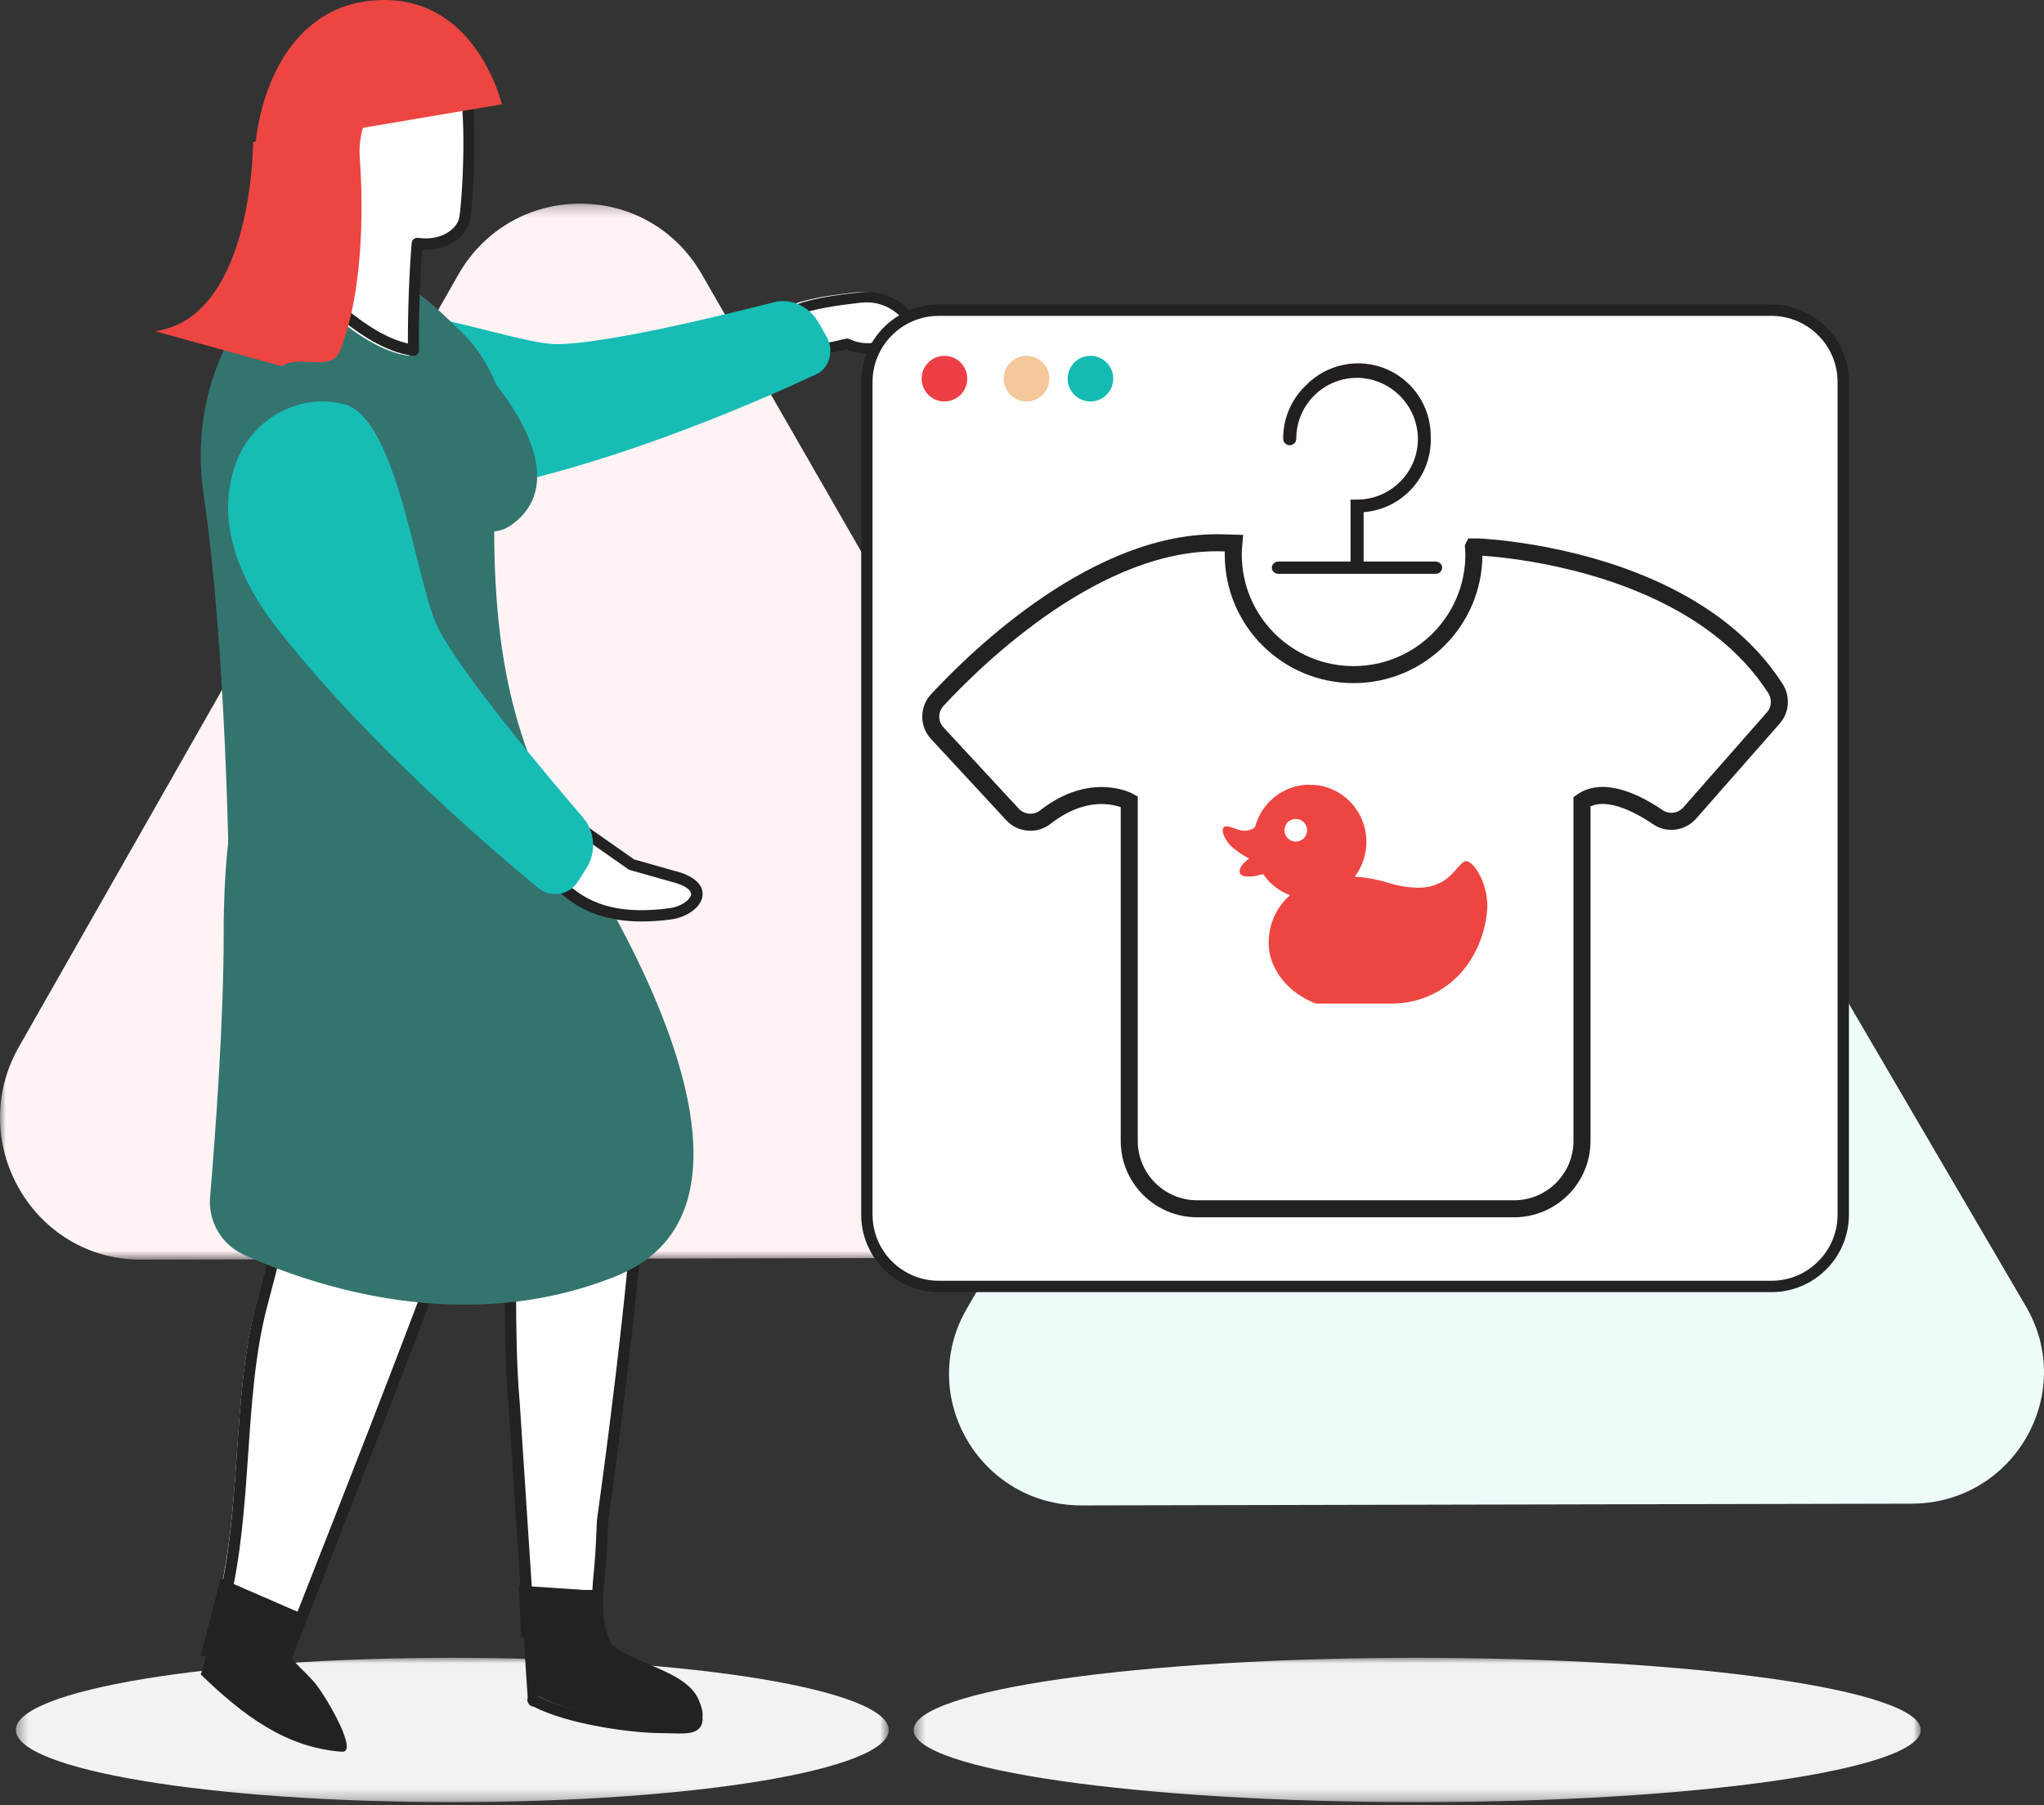
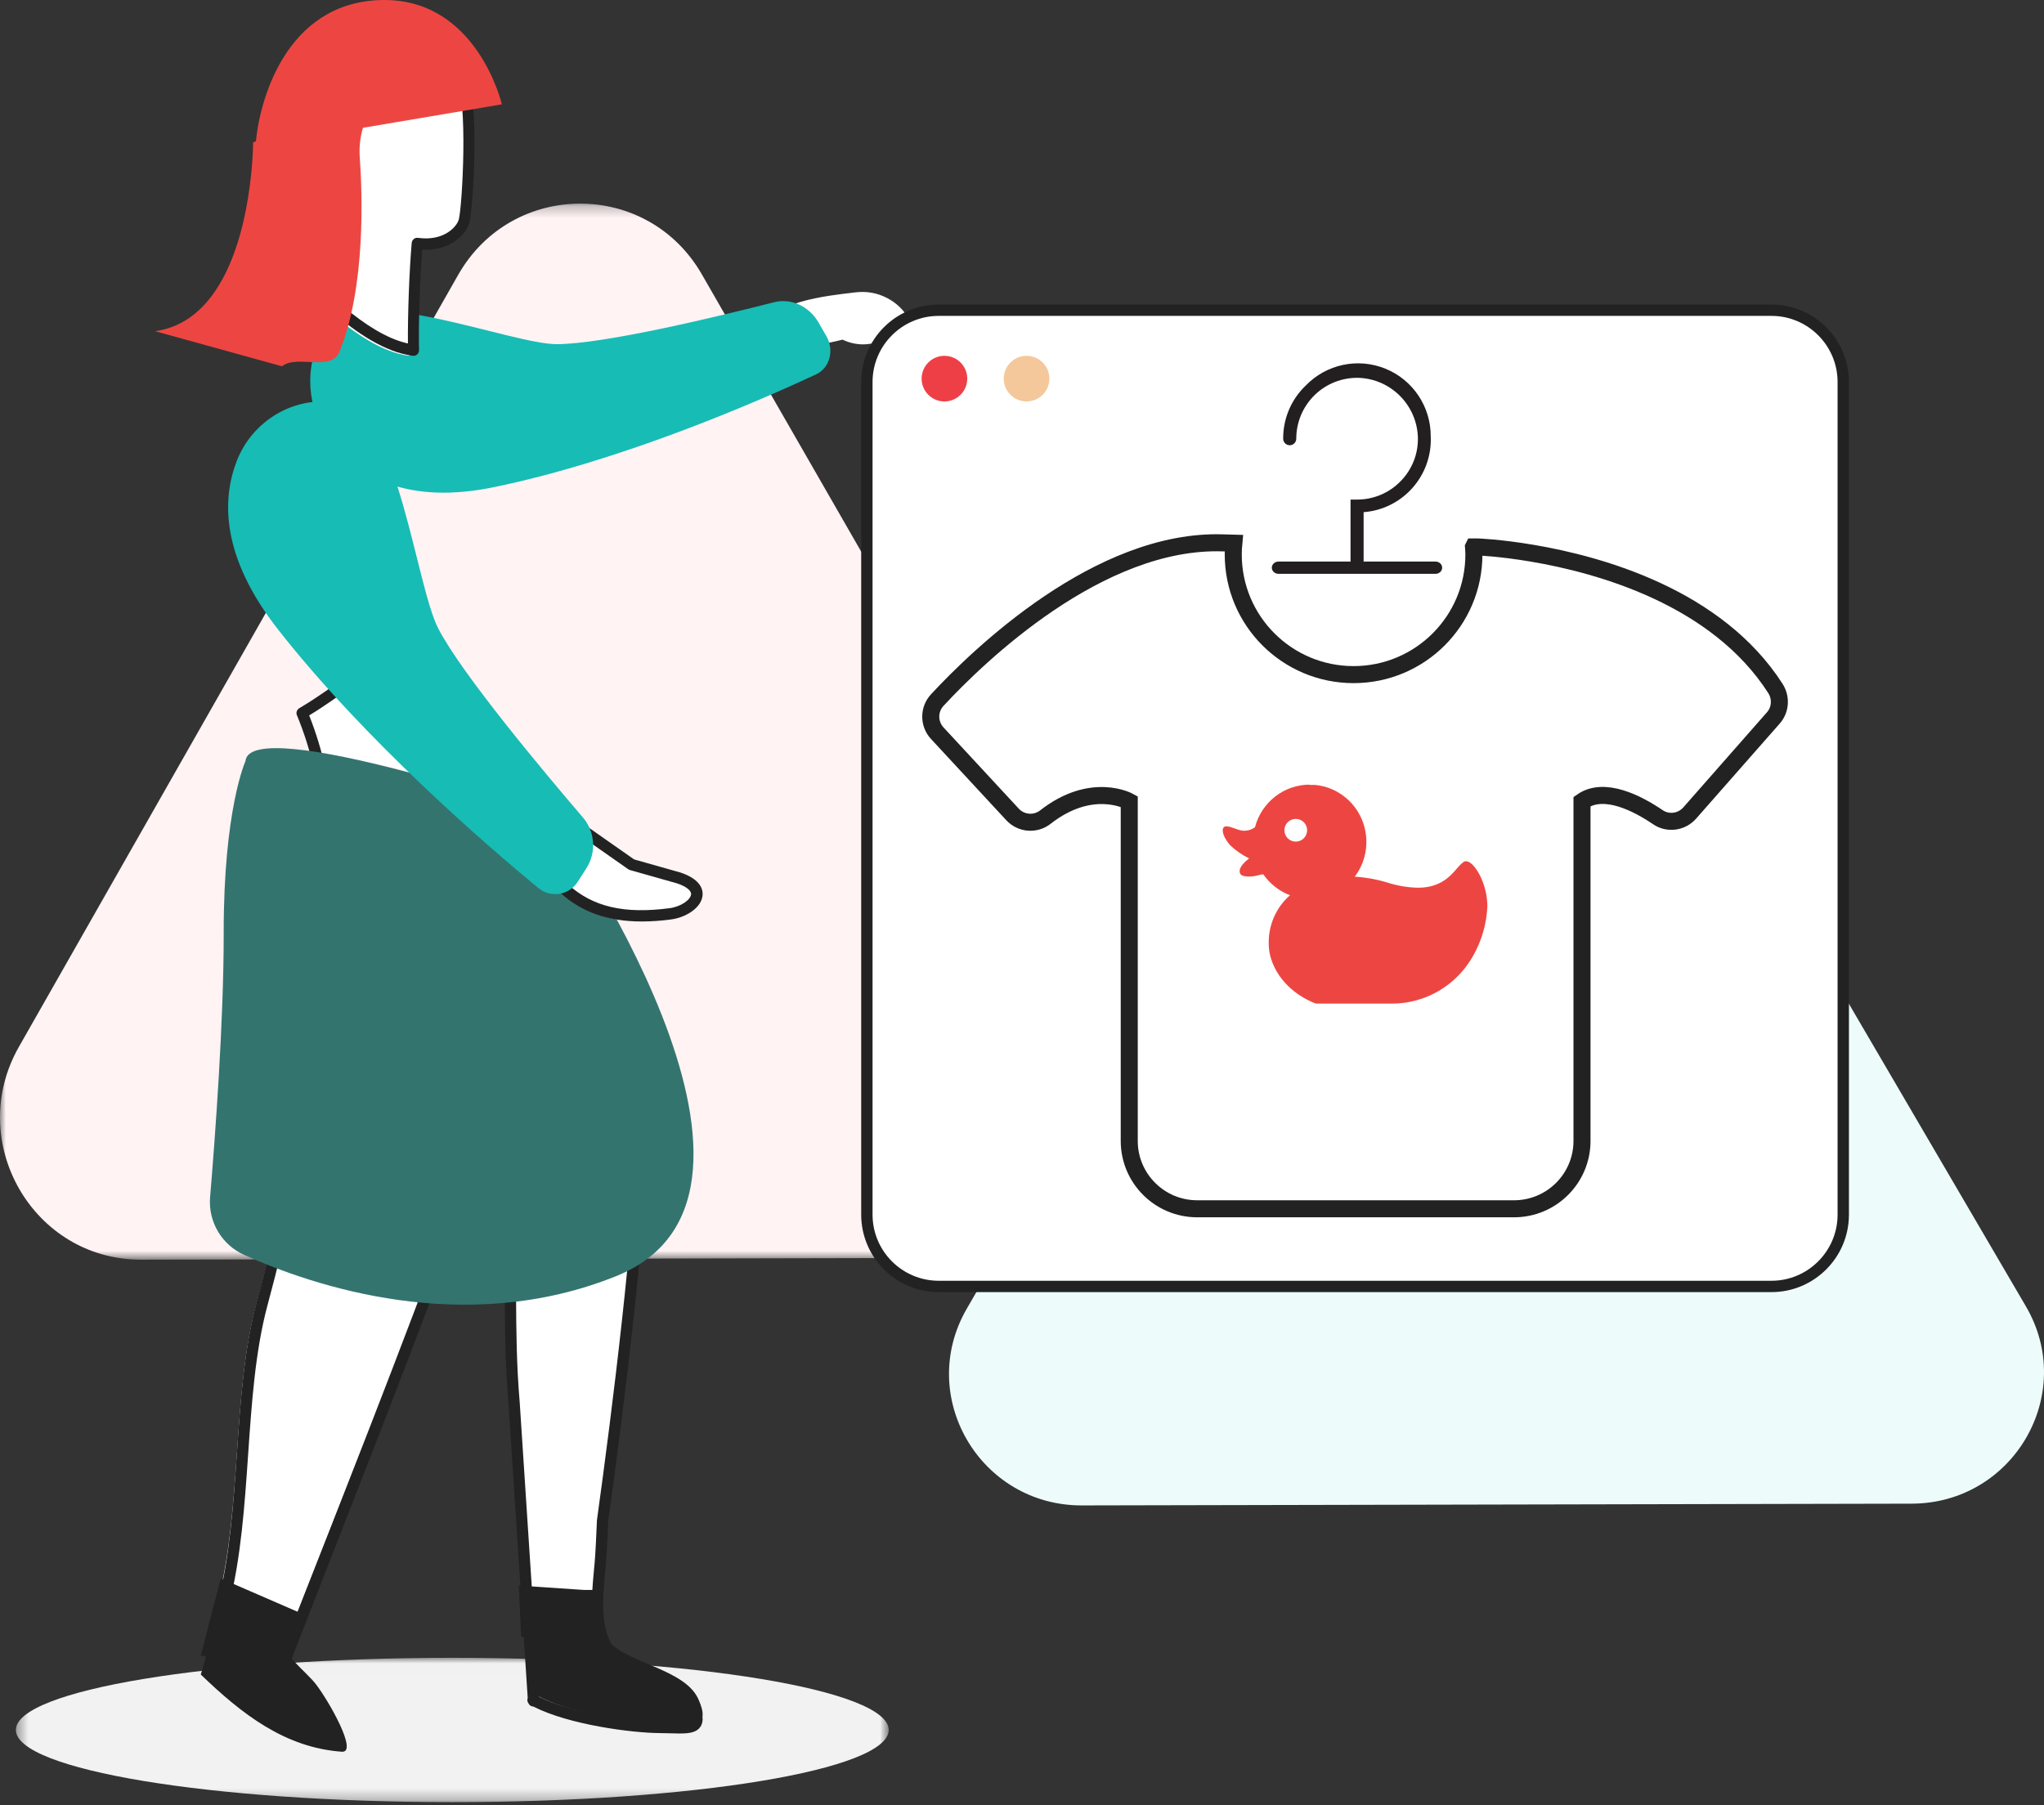
<svg xmlns="http://www.w3.org/2000/svg" xmlns:xlink="http://www.w3.org/1999/xlink" width="180" height="159" viewBox="0 0 180 159">
  <rect x="0" y="0" width="180" height="159" fill="#333333" stroke="none" />
  <defs>
    <path id="prefix__a" d="M0 0.253L102.467 0.253 102.467 93.266 0 93.266z" />
    <path id="prefix__c" d="M0.397 0.009L77.263 0.009 77.263 12.725 0.397 12.725z" />
    <path id="prefix__e" d="M0.458 0.009L89.15 0.009 89.15 12.725 0.458 12.725z" />
  </defs>
  <g fill="none" fill-rule="evenodd">
    <g>
      <g transform="translate(0 -10) translate(0 10) translate(0 17.679)">
        <mask id="prefix__b" fill="#fff">
          <use xlink:href="#prefix__a" />
        </mask>
        <path fill="#FFF3F4" fill-rule="nonzero" d="M61.808 6.487c-4.786-8.333-16.71-8.306-21.462.046l-19.34 33.994L1.665 74.52c-4.752 8.352 1.233 18.768 10.772 18.747l38.822-.082 38.824-.085c9.538-.02 15.479-10.46 10.691-18.793l-19.481-33.91-19.485-33.91z" mask="url(#prefix__b)" />
      </g>
      <path fill="#FFF" fill-rule="nonzero" d="M70.544 30.512c-.497-.137-1.202-1.022-1.586-1.342-2.944-2.47 4.946-3.239 5.714-3.34.447-.06.894-.119 1.345-.116 1.953.016 3.804 1.348 4.291 3.09.054.192.088.413-.032.578-.097.133-.27.198-.434.25-1.086.349-2.23.51-3.369.668-.748.105-1.607-.056-2.273-.385 0 0-3.05.764-3.656.597" transform="translate(0 -10) translate(0 10)" />
-       <path fill="#222" fill-rule="nonzero" d="M71.148 30.423c.335.063 1.986-.252 3.325-.586.124-.031.255-.017.37.04.58.285 1.316.41 1.92.327 1.08-.15 2.198-.305 3.225-.635.063-.015.122-.039.179-.07-.007 0-.001-.054-.04-.193-.426-1.512-2.034-2.663-3.739-2.675-.387-.005-.815.05-1.248.108l-.2.025c-4.873.576-5.532 1.433-5.617 1.683-.084.242.206.55.465.765.123.103.28.26.45.436.247.25.704.715.911.775m.088.916c-.15 0-.277-.01-.372-.037-.474-.13-.95-.614-1.37-1.042-.145-.148-.276-.283-.381-.371-.69-.575-.94-1.152-.747-1.717.375-1.09 2.483-1.849 6.445-2.317l.185-.022c.45-.06.918-.122 1.399-.119 2.145.016 4.165 1.463 4.7 3.365.07.247.135.614-.102.935-.196.268-.507.368-.676.421-1.116.357-2.278.518-3.403.675-.755.105-1.626-.023-2.364-.343-.872.212-2.47.572-3.314.572" transform="translate(0 -10) translate(0 10)" />
      <g transform="translate(0 -10) translate(0 10) translate(1 146)">
        <mask id="prefix__d" fill="#fff">
          <use xlink:href="#prefix__c" />
        </mask>
        <path fill="#F2F2F2" fill-rule="nonzero" d="M77.263 6.367c0 3.511-17.208 6.358-38.433 6.358C17.604 12.725.397 9.878.397 6.366.397 2.857 17.604.011 38.83.011c21.225 0 38.433 2.846 38.433 6.357" mask="url(#prefix__d)" />
      </g>
      <g transform="translate(0 -10) translate(0 10) translate(80 146)">
        <mask id="prefix__f" fill="#fff">
          <use xlink:href="#prefix__e" />
        </mask>
-         <path fill="#F2F2F2" fill-rule="nonzero" d="M89.15 6.367c0 3.511-19.856 6.358-44.347 6.358-24.49 0-44.345-2.847-44.345-6.359C.458 2.857 20.312.011 44.803.011S89.15 2.857 89.15 6.368" mask="url(#prefix__f)" />
      </g>
      <path fill="#FFF" fill-rule="nonzero" d="M46.618 149.522l-1.722-26.035c-1.015-11.704 1.267-19.513-4.533-30.78-.33 1.74.56 9.511.566 10.229.023 2.555-15.845 41.43-17.239 45.56-4.7-.117-6.252-.683-4.52-7.4 2.16-8.375 1.25-18.275 3.42-26.3 2.169-8.026 1.99-7.794.705-16.367-.184-1.203-.397-2.4-.64-3.593 2.74-2.915 4.317-6.835 5.113-10.675 1.382-6.662 1.12-14.564-1.623-21.086 4.966-2.928 6.68-5.47 7.924-3.97 8.89 10.699 18.176 21.836 21.367 34.968.321 1.328 1.111 2.358 1.022 4.218-.514 10.747-2.21 24.565-3.735 35.422-.05 1.087-.08 1.916-.15 3.033-.178 2.774-.893 6.16.805 8.534 1.697 2.376 6.337 2.156 7.357 4.573 1.02 2.417-.362 2.003-3.017 1.984-2.654-.019-8.306-.832-11.152-2.404" transform="translate(0 -10) translate(0 10)" />
      <path fill="#222" fill-rule="nonzero" d="M47.463 149.442c2.748 1.392 7.923 2.186 10.58 2.207.36.002.7.012 1.01.022.746.022 1.672.049 1.8-.136.015-.022.132-.234-.27-1.197-.444-1.062-1.827-1.569-3.292-2.104-1.513-.554-3.077-1.126-3.98-2.403-1.505-2.128-1.244-4.947-1.015-7.434.048-.502.094-.997.123-1.472.053-.834.082-1.51.114-2.25l.037-.795c1.407-10.156 3.19-24.54 3.717-35.654.055-1.157-.248-1.952-.57-2.792-.157-.416-.321-.846-.434-1.314-3.136-13.05-12.248-24.137-21.058-34.859l-.114-.138c-.457-.556-1.031-.23-3.092 1.29-.997.736-2.219 1.637-3.792 2.598 2.442 6.133 2.985 13.802 1.485 21.117-.905 4.408-2.646 8.133-5.042 10.793.224 1.128.421 2.259.591 3.395l.217 1.443c1.086 7.249 1.129 7.53-.929 15.23-1.074 4.014-1.388 8.624-1.695 13.082-.309 4.498-.628 9.149-1.708 13.385-.806 3.162-.878 4.952-.231 5.801.569.747 1.817.95 3.897 1.018.619-1.739 2.469-6.47 4.767-12.348 4.587-11.728 12.263-31.356 12.249-32.998-.002-.167-.067-.886-.143-1.72-.324-3.534-.65-7.409-.412-8.67.04-.21.209-.37.42-.4.21-.029.416.078.513.267 4.159 8.17 4.196 14.483 4.24 21.794.018 2.942.035 5.985.325 9.368l1.692 25.874zm12.403 3.237c-.257 0-.538-.01-.841-.018-.306-.01-.637-.018-.99-.02-2.363-.019-7.915-.722-11.056-2.331-.195-.003-.37-.12-.448-.298-.097-.135-.119-.31-.06-.464l-1.693-25.906c-.292-3.412-.312-6.475-.328-9.435-.039-6.622-.073-12.41-3.248-19.507.065 1.946.316 4.694.474 6.42.095 1.047.146 1.602.147 1.8.015 1.695-5.568 16.114-12.315 33.365-2.471 6.322-4.425 11.314-4.872 12.652-.072.205-.267.341-.484.34-2.282-.058-4.1-.198-5.03-1.421-.871-1.143-.854-3.068.058-6.643 1.06-4.15 1.375-8.755 1.68-13.21.308-4.504.628-9.163 1.726-13.269 2.005-7.5 1.985-7.637.906-14.828l-.215-1.445c-.182-1.202-.393-2.4-.633-3.592-.03-.156.015-.317.124-.433 2.982-3.207 4.349-7.484 4.968-10.507 1.493-7.283.915-14.914-1.59-20.935-.094-.227-.006-.489.206-.614 1.706-1.017 3.019-1.985 4.074-2.762 2.017-1.487 3.348-2.47 4.455-1.122l.115.138c8.882 10.808 18.066 21.984 21.256 35.255.096.406.243.788.396 1.194.328.856.698 1.827.635 3.19-.53 11.151-2.316 25.566-3.723 35.697l-.03.75c-.034.746-.064 1.426-.117 2.267-.034.501-.075 1.001-.124 1.5-.225 2.43-.458 4.943.836 6.774.724 1.023 2.14 1.542 3.51 2.043 1.601.585 3.256 1.191 3.868 2.652.306.738.568 1.567.17 2.142-.336.485-.937.58-1.808.58h.001z" transform="translate(0 -10) translate(0 10)" />
      <path fill="#EDFCFB" fill-rule="nonzero" d="M121.541 52.412l-18.202 31.424-18.2 31.424c-4.472 7.72 1.159 17.349 10.136 17.33l36.535-.078 36.536-.077c8.976-.018 14.567-9.67 10.062-17.373l-18.335-31.346L141.74 52.37c-4.506-7.703-15.727-7.68-20.199.042z" transform="translate(0 -10) translate(0 10)" />
      <path fill="#17BCB5" fill-rule="nonzero" d="M29.47 39.35c2.351 2.72 6.57 5.092 14.009 3.56 11.396-2.346 23.51-7.662 28.39-9.938 1.197-.558 1.62-2.12.911-3.35l-.702-1.223c-.827-1.435-2.42-2.161-3.912-1.78-4.755 1.215-14.974 3.694-19.156 3.693-3.982-.003-17.145-5.396-20.057-1.667-2.373 3.04-2.12 7.657.516 10.705z" transform="translate(0 -10) translate(0 10)" />
      <path fill="#222" fill-rule="nonzero" d="M61.502 149.658c-1.127-2.526-5.681-3.068-7.713-4.877-.11-.096-.248-.13-.282-.257-.215.087-.39.268-.62.305-1.888.302-3.361-.139-5.047-1.043-.309-.039-.922-1.498-1.233-1.554.037 1.834.102 5.066.338 6.905 2.901 1.783 8.757 2.597 11.449 2.683 2.691.089 4.236.364 3.108-2.162" transform="translate(0 -10) translate(0 10)" />
      <path fill="#34746F" fill-rule="nonzero" d="M19.699 82.176c.01 7.78-.758 18.025-1.198 23.267-.178 2.16 1.025 4.196 3.003 5.081 6.017 2.715 19.375 7.264 32.757 1.872 18.055-7.272-5.5-40.508-5.5-40.508s-26.79-9.148-27.147-4.843c0 0-1.927 4.219-1.915 15.13z" transform="translate(0 -10) translate(0 10)" />
-       <path fill="#34746F" fill-rule="nonzero" d="M44.961 46.286c4.949-3.44.847-9.734-1.272-12.42-1.309-3.155-2.762-4.319-3.818-5.365-4.532-4.486-9.745-7.377-14.29-5.332 0 0-9.61 7.141-7.635 20.519 1.973 13.38 2.213 33.404 2.213 33.404s22.098.946 28.859-5.343c-4.638-8.186-5.476-17.195-5.498-24.946.518-.042 1.015-.22 1.441-.517z" transform="translate(0 -10) translate(0 10)" />
      <path fill="#222" fill-rule="nonzero" d="M21.796 145.591c-.997-.57-1.548-1.502-2.268-2.394-.245-.306-.638-.15-.757.253-.328 1.123-.715 2.88-1.092 4.03 3.62 3.491 7.418 6.447 12.428 6.804 1.45.103-1.151-4.477-2.295-5.955-.88-1.137-3.11-2.735-2.745-3.82 0 0-1.214 2.258-3.27 1.081" transform="translate(0 -10) translate(0 10)" />
      <path fill="#FFF" fill-rule="nonzero" d="M28.87 5.206c-3.387 3.169-2.568 6.493-2.057 7.851.51 1.36 1.072 5.083 1.181 6.73.113 1.648-2.28 4.323-2.28 4.323s5.53 6.652 10.331 7.23c-.056-2.5.092-6.845.326-9.466 2.596.362 3.958-1.142 4.182-2.018.314-1.226.912-10.672-.292-13.01-1.203-2.339-8.763-4.1-11.39-1.64z" transform="translate(0 -10) translate(0 10)" />
      <path fill="#222" fill-rule="nonzero" d="M26.843 23.659c1.104 1.253 5.297 5.765 9.08 6.592-.023-2.556.121-6.436.333-8.853.012-.135.078-.26.182-.346.102-.084.235-.122.366-.104 2.301.321 3.438-.99 3.604-1.636.296-1.16.84-10.436-.248-12.557-.486-.948-2.489-1.932-4.761-2.34-2.511-.453-4.715-.128-5.754.847-2.973 2.793-2.473 5.74-1.91 7.248.517 1.382 1.085 5.095 1.2 6.826.1 1.486-1.417 3.505-2.092 4.323m9.573 7.68c-.019 0-.037-.001-.056-.004-4.88-.59-10.302-7.074-10.53-7.35-.159-.194-.154-.474.012-.662.619-.696 2.207-2.755 2.13-3.917-.114-1.68-.668-5.277-1.14-6.538-.652-1.746-1.237-5.15 2.162-8.343 1.274-1.197 3.73-1.607 6.57-1.094 2.025.364 4.67 1.331 5.451 2.857 1.295 2.526.633 12.084.329 13.277-.29 1.137-1.751 2.553-4.164 2.422-.206 2.608-.332 6.517-.28 8.841.004.134-.045.264-.137.362-.09.096-.215.15-.347.15" transform="translate(0 -10) translate(0 10)" />
      <path fill="#ED4642" fill-rule="nonzero" d="M22.5 12.857l21.696-3.669S42.004-.225 33.55.004C25.096.232 22.77 9.016 22.5 12.857" transform="translate(0 -10) translate(0 10)" />
      <path fill="#ED4642" fill-rule="nonzero" d="M24.836 32.26c1.32-1.056 4.336.508 5.06-1.272 2.328-5.719 2.014-13.984 1.785-17.147-.064-.89.037-1.783.297-2.636l.968-3.17-10.657 4.509s0 8.67-3.64 13.516c-1.214 1.616-2.832 2.807-4.988 3.11l11.175 3.09z" transform="translate(0 -10) translate(0 10)" />
      <path fill="#FFF" fill-rule="nonzero" d="M49.99 72.559l5.613 4.112 3.96 1.17c2.818.987 1.161 2.882-.71 3.14-3.734.516-6.613-.038-8.899-2.206-3.797-3.598.036-6.216.036-6.216z" transform="translate(0 -10) translate(0 10)" />
      <path fill="#222" fill-rule="nonzero" d="M49.735 72.64c-.426.36-1.218 1.164-1.3 2.231-.077.981.46 2.001 1.591 3.027 2.18 1.975 4.937 2.62 8.942 2.09 1.026-.135 1.845-.753 1.89-1.214.033-.339-.43-.703-1.24-.974l-4.138-1.17c-.055-.015-.107-.04-.153-.072l-5.593-3.917zm6.785 8.52c-2.983 0-5.303-.825-7.18-2.527-1.378-1.248-2.024-2.543-1.918-3.848.157-1.946 1.943-3.134 2.018-3.183.176-.115.404-.111.576.01l5.828 4.082 4.078 1.153c1.812.606 1.996 1.528 1.947 2.025-.11 1.104-1.493 1.938-2.766 2.107-.856.117-1.719.177-2.582.181h-.001z" transform="translate(0 -10) translate(0 10)" />
      <path fill="#17BCB5" fill-rule="nonzero" d="M30.26 35.582c-3.912-.962-7.958 1.242-9.42 5.043-1.303 3.393-1.378 8.41 3.657 14.831 7.71 9.835 18.458 19.088 22.91 22.757.52.43 1.196.614 1.86.507.665-.108 1.252-.495 1.614-1.064l.759-1.188c.892-1.397.766-3.213-.31-4.474-3.432-4.004-10.686-12.662-12.736-16.64-1.951-3.785-3.534-18.589-8.334-19.772" transform="translate(0 -10) translate(0 10)" />
      <path fill="#222" fill-rule="nonzero" d="M26.843 142.232l-7.401-3.214-1.763 6.802 7.054.875 2.11-4.463zm18.843-2.582l5.78.387c.075.005.508.005 1.297 0 0 0-.82 2.494.273 3.974l-.273 2.663-3.284-.593-3.589-1.97-.204-4.46z" transform="translate(0 -10) translate(0 10)" />
      <path fill="#FFF" fill-rule="nonzero" stroke="#222" d="M155.999 113.304H82.663c-3.492-.004-6.32-2.833-6.324-6.324V33.645c.004-3.491 2.833-6.32 6.324-6.323H156c3.486 0 6.322 2.836 6.322 6.322v73.336c0 3.488-2.836 6.324-6.322 6.324z" transform="translate(0 -10) translate(0 10)" />
      <path fill="#EE3F47" fill-rule="nonzero" d="M85.179 33.348c0 1.11-.9 2.01-2.01 2.01-1.109 0-2.008-.9-2.008-2.01 0-1.11.9-2.009 2.009-2.009 1.11 0 2.009.9 2.009 2.01" transform="translate(0 -10) translate(0 10)" />
      <path fill="#F4C89A" fill-rule="nonzero" d="M92.41 33.348c0 1.11-.899 2.01-2.008 2.01-1.11 0-2.01-.9-2.01-2.01 0-1.11.9-2.009 2.01-2.009 1.11 0 2.009.9 2.009 2.01" transform="translate(0 -10) translate(0 10)" />
-       <path fill="#15BAB3" fill-rule="nonzero" d="M98.036 33.348c0 1.11-.9 2.01-2.01 2.01-1.109 0-2.008-.9-2.008-2.01 0-1.11.9-2.009 2.009-2.009 1.11 0 2.009.9 2.009 2.01" transform="translate(0 -10) translate(0 10)" />
      <path fill="#FFF" fill-rule="nonzero" stroke="#222" stroke-width="1.5" d="M129.76 48.175c.015.22.035.437.035.659 0 5.845-4.742 10.583-10.595 10.583-5.853 0-10.597-4.738-10.597-10.583 0-.334.019-.665.05-.992-.318-.008-.625-.017-.949-.029-10.908-.363-21.523 9.92-25.164 13.844-.765.821-.767 2.093-.005 2.917l6.63 7.156c.755.818 2.009.922 2.887.24 4.113-3.222 7.392-1.378 7.392-1.378v29.895c0 3.3 2.679 5.977 5.985 5.977h27.9c3.305 0 5.986-2.676 5.986-5.978V70.593c1.966-1.369 4.919.183 6.684 1.383.89.605 2.094.438 2.803-.37l7.365-8.376c.64-.727.7-1.786.177-2.6-5.14-8.009-15.376-10.885-21.416-11.906-2.855-.482-4.773-.55-4.773-.55h-.394z" transform="translate(0 -10) translate(0 10)" />
      <g fill-rule="nonzero" transform="translate(0 -10) translate(0 10) translate(107.679 69.107)">
        <path fill="#ED4642" d="M7.66.03c.17-.01.34-.01.51 0 1.796.183 3.353 1.336 4.07 3.013.717 1.677.48 3.615-.617 5.065.962.054 1.914.224 2.837.505.876.285 1.789.442 2.71.466 2.817 0 3.345-1.98 4.157-2.327.042-.01.086-.01.128 0 .645 0 1.839 1.841 1.849 3.96-.068 1.548-.504 3.056-1.272 4.396-1.468 2.593-4.199 4.188-7.152 4.178H8.2c-3.043-1.188-4.148-3.644-4.148-5.188-.065-1.664.623-3.267 1.868-4.356C4.971 9.38 4.153 8.739 3.571 7.9c-.195 0-.41.07-.577.12-.231.052-.467.079-.704.078-.323 0-.636-.059-.744-.237-.274-.505.46-1.119.773-1.366-.617-.3-1.184-.694-1.683-1.169-.733-.851-.812-1.643-.342-1.653.47 0 .88.307 1.487.386h.166c.321-.005.633-.113.89-.307C3.417 1.543 5.392.004 7.651 0" />
        <circle cx="6.429" cy="4.018" r="1" fill="#FFF" />
      </g>
      <g fill="#231F20" fill-rule="nonzero">
        <path d="M14.414 18.54H.586C.262 18.54 0 18.298 0 18c0-.298.262-.54.586-.54h13.828c.324 0 .586.242.586.54 0 .298-.262.54-.586.54z" transform="translate(0 -10) translate(0 10) translate(112 32)" />
        <path d="M7.508 18c-.318 0-.576-.258-.576-.577V12h.576c1.447.003 2.833-.583 3.84-1.623 1.015-1.034 1.563-2.439 1.515-3.887-.11-2.832-2.377-5.102-5.206-5.211-1.446-.04-2.847.506-3.884 1.516S2.152 5.19 2.153 6.638c0 .319-.259.577-.577.577-.318 0-.576-.258-.576-.577-.01-1.766.707-3.458 1.984-4.677C4.801.075 7.582-.515 10.006.473c2.424.987 4.004 3.353 3.988 5.973.148 3.453-2.467 6.401-5.91 6.663v4.272c.012.16-.044.318-.153.435-.11.118-.263.184-.423.184z" transform="translate(0 -10) translate(0 10) translate(112 32)" />
      </g>
    </g>
    <path d="M0 0H180V180H0z" transform="translate(0 -10)" />
  </g>
</svg>